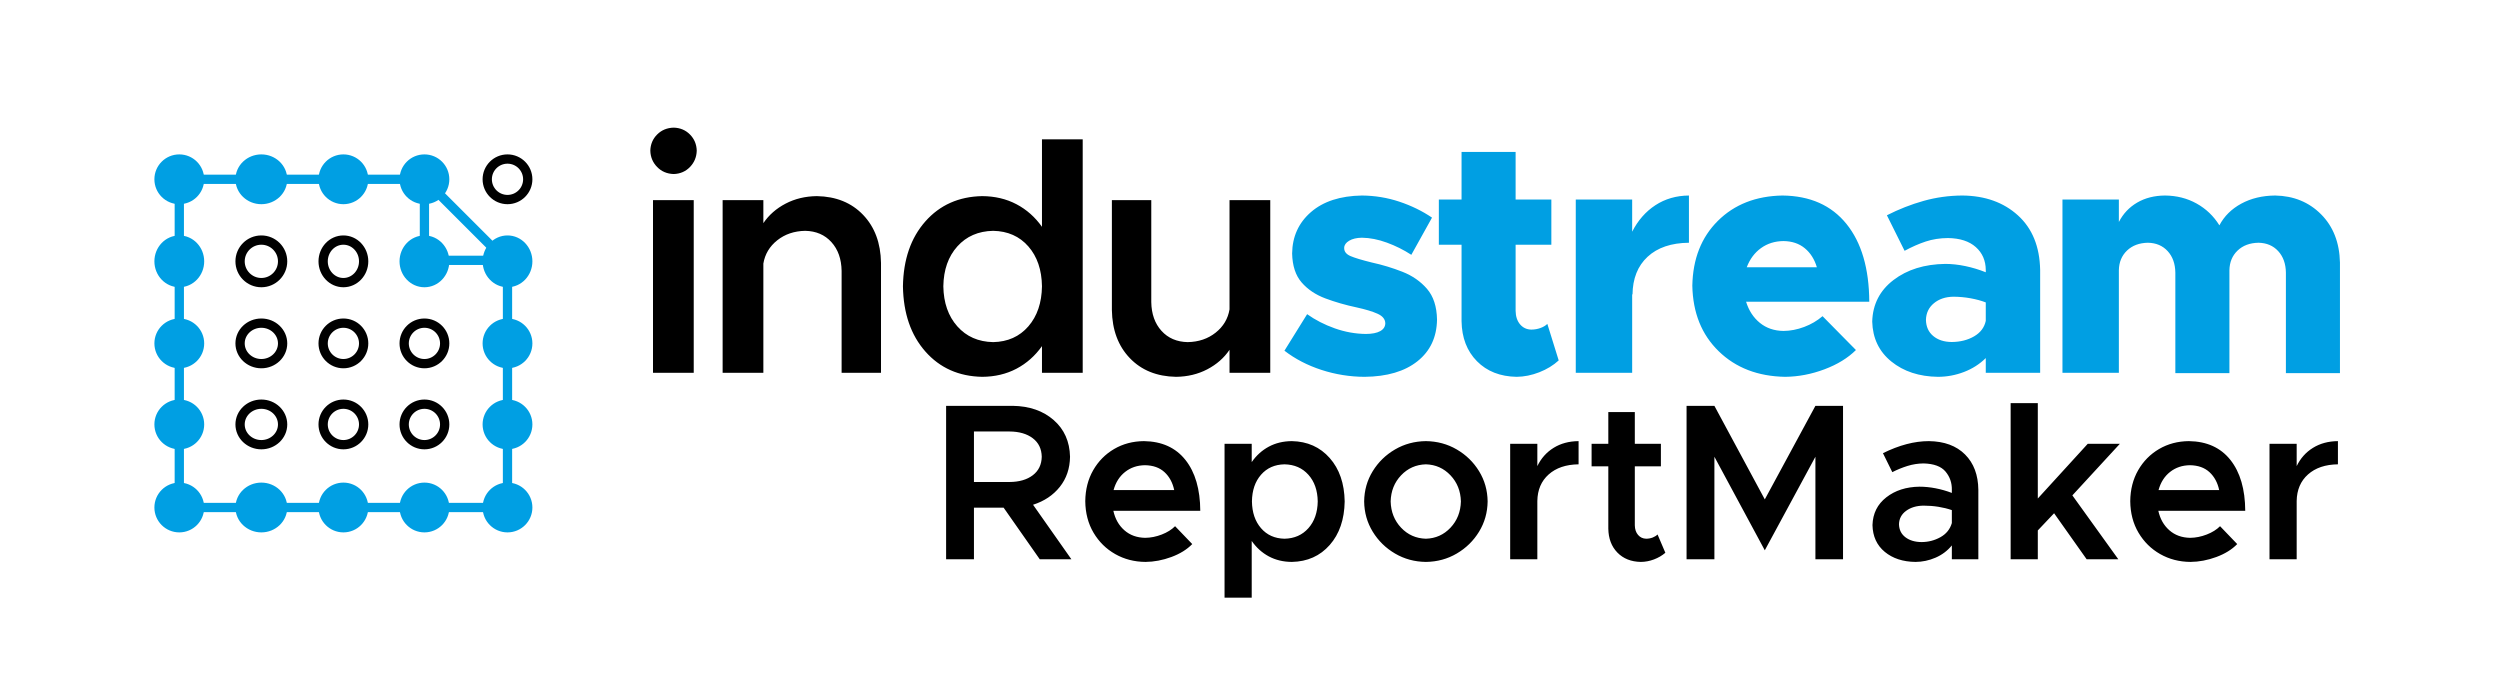
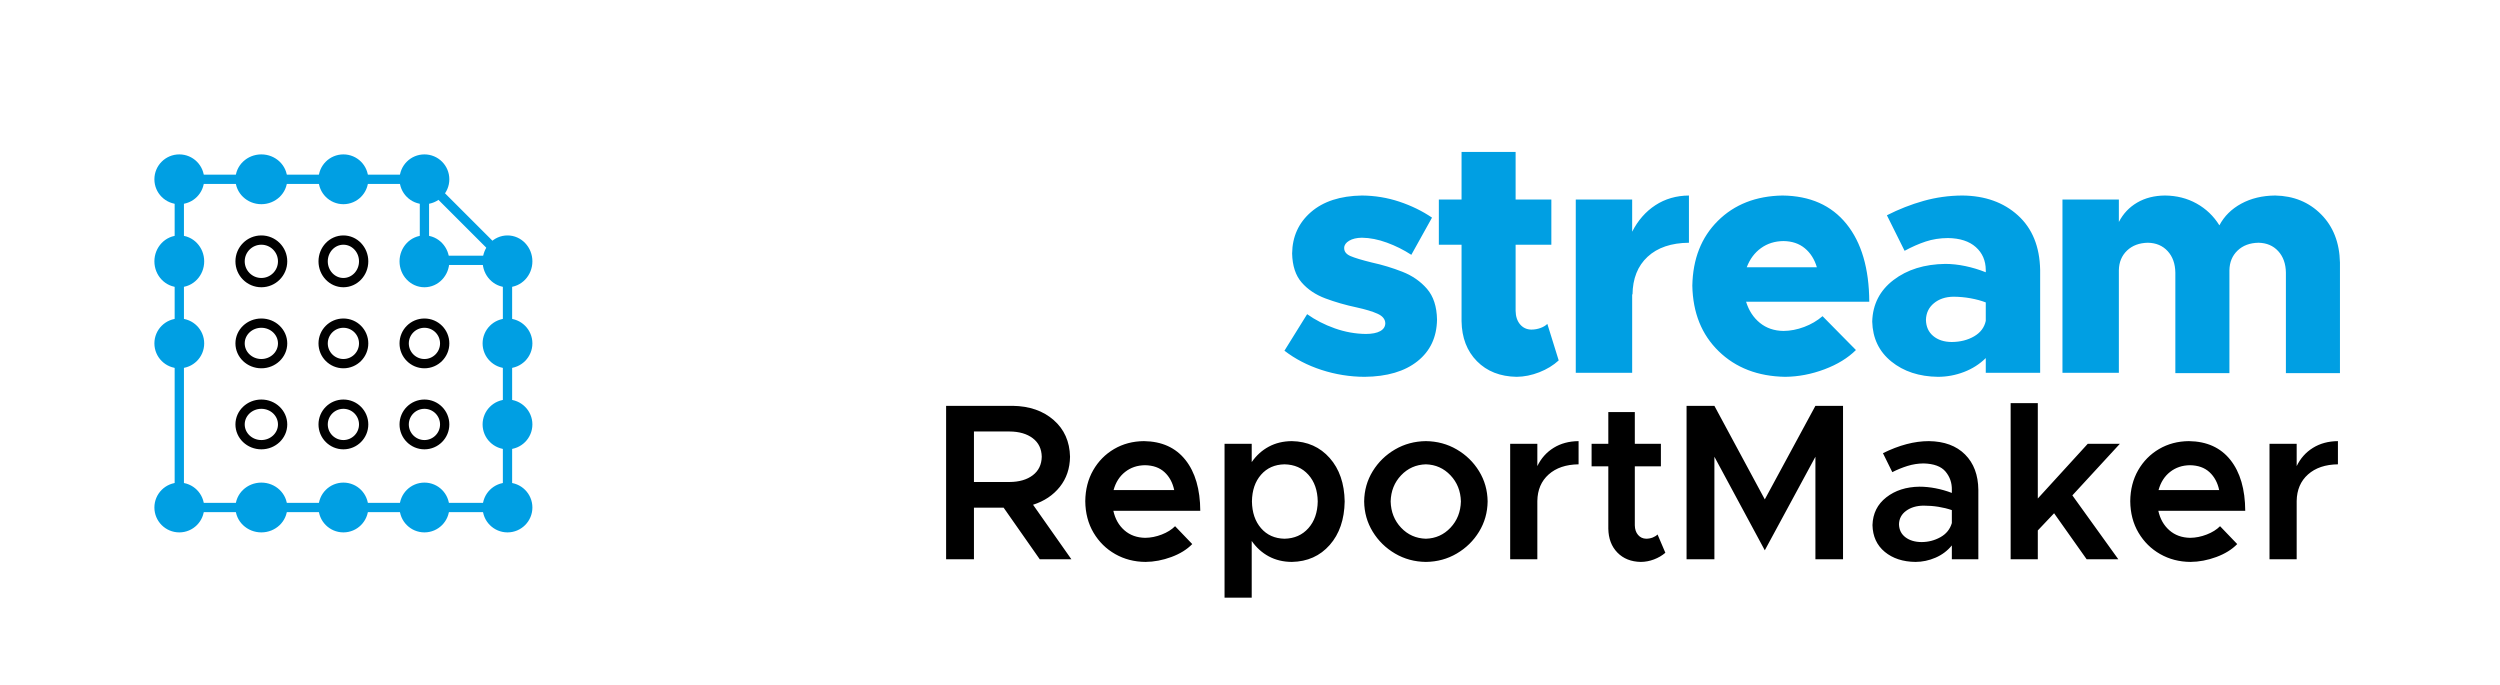
<svg xmlns="http://www.w3.org/2000/svg" width="1234" height="338" xml:space="preserve" overflow="hidden">
  <g>
    <rect x="0" y="0" width="1234" height="338" fill="#FFFFFF" />
    <path d="M0 10C-1.27315e-15 4.477 4.477-1.27315e-15 10-2.5463e-15 15.523-5.09261e-15 20 4.477 20 10 20 15.523 15.523 20 10 20 4.477 20-6.36576e-15 15.523 0 10Z" stroke="#009FE3" stroke-width="4.583" stroke-miterlimit="8" fill="#009FE3" fill-rule="evenodd" transform="matrix(6.12323e-17 1 1 -6.12323e-17 78.5 78.5)" />
    <path d="M0 10.5C-1.27315e-15 4.701 4.477-1.33679e-15 10-2.67358e-15 15.523-5.34715e-15 20 4.701 20 10.5 20 16.299 15.523 21 10 21 4.477 21-6.36576e-15 16.299 0 10.5Z" stroke="#009FE3" stroke-width="4.583" stroke-miterlimit="8" fill="#009FE3" fill-rule="evenodd" transform="matrix(6.12323e-17 1 1 -6.12323e-17 118.5 78.5)" />
    <path d="M0 10C-1.27315e-15 4.477 4.477-1.27313e-15 10-2.54626e-15 15.523-5.09252e-15 20 4.477 20 10 20 15.523 15.523 20 10 20 4.477 20-6.36576e-15 15.523 0 10Z" stroke="#009FE3" stroke-width="4.583" stroke-miterlimit="8" fill="#009FE3" fill-rule="evenodd" transform="matrix(6.12323e-17 1 1 -6.12323e-17 159.5 78.5)" />
    <path d="M0 10C-1.27315e-15 4.477 4.477-1.27315e-15 10-2.5463e-15 15.523-5.09261e-15 20 4.477 20 10 20 15.523 15.523 20 10 20 4.477 20-6.36576e-15 15.523 0 10Z" stroke="#009FE3" stroke-width="4.583" stroke-miterlimit="8" fill="#009FE3" fill-rule="evenodd" transform="matrix(6.12323e-17 1 1 -6.12323e-17 199.5 78.5)" />
-     <path d="M0 10C-1.27315e-15 4.477 4.477-1.27313e-15 10-2.54626e-15 15.523-5.09252e-15 20 4.477 20 10 20 15.523 15.523 20 10 20 4.477 20-6.36576e-15 15.523 0 10Z" stroke="#000000" stroke-width="4.583" stroke-miterlimit="8" fill="none" fill-rule="evenodd" transform="matrix(6.12323e-17 1 1 -6.12323e-17 240.5 78.5)" />
    <path d="M0 10C-1.33679e-15 4.477 4.701-1.27315e-15 10.5-2.5463e-15 16.299-5.09261e-15 21 4.477 21 10 21 15.523 16.299 20 10.5 20 4.701 20-6.68394e-15 15.523 0 10Z" stroke="#009FE3" stroke-width="4.583" stroke-miterlimit="8" fill="#009FE3" fill-rule="evenodd" transform="matrix(6.12323e-17 1 1 -6.12323e-17 78.5 118.5)" />
    <path d="M0 10.5C-1.33679e-15 4.701 4.701-1.33679e-15 10.5-2.67358e-15 16.299-5.34715e-15 21 4.701 21 10.5 21 16.299 16.299 21 10.5 21 4.701 21-6.68394e-15 16.299 0 10.5Z" stroke="#000000" stroke-width="4.583" stroke-miterlimit="8" fill="none" fill-rule="evenodd" transform="matrix(6.12323e-17 1 1 -6.12323e-17 118.5 118.5)" />
    <path d="M0 10C-1.33679e-15 4.477 4.701-1.27313e-15 10.5-2.54626e-15 16.299-5.09252e-15 21 4.477 21 10 21 15.523 16.299 20 10.5 20 4.701 20-6.68394e-15 15.523 0 10Z" stroke="#000000" stroke-width="4.583" stroke-miterlimit="8" fill="none" fill-rule="evenodd" transform="matrix(6.12323e-17 1 1 -6.12323e-17 159.5 118.5)" />
    <path d="M0 10C-1.33679e-15 4.477 4.701-1.27315e-15 10.5-2.5463e-15 16.299-5.09261e-15 21 4.477 21 10 21 15.523 16.299 20 10.5 20 4.701 20-6.68394e-15 15.523 0 10Z" stroke="#009FE3" stroke-width="4.583" stroke-miterlimit="8" fill="#009FE3" fill-rule="evenodd" transform="matrix(6.12323e-17 1 1 -6.12323e-17 199.5 118.5)" />
    <path d="M0 10C-1.33679e-15 4.477 4.701-1.27313e-15 10.5-2.54626e-15 16.299-5.09252e-15 21 4.477 21 10 21 15.523 16.299 20 10.5 20 4.701 20-6.68394e-15 15.523 0 10Z" stroke="#009FE3" stroke-width="4.583" stroke-miterlimit="8" fill="#009FE3" fill-rule="evenodd" transform="matrix(6.12323e-17 1 1 -6.12323e-17 240.5 118.5)" />
    <path d="M0 10C-1.27313e-15 4.477 4.477-1.27315e-15 10-2.5463e-15 15.523-5.09261e-15 20 4.477 20 10 20 15.523 15.523 20 10 20 4.477 20-6.36565e-15 15.523 0 10Z" stroke="#009FE3" stroke-width="4.583" stroke-miterlimit="8" fill="#009FE3" fill-rule="evenodd" transform="matrix(6.12323e-17 1 1 -6.12323e-17 78.5 159.5)" />
    <path d="M0 10.5C-1.27313e-15 4.701 4.477-1.33679e-15 10-2.67358e-15 15.523-5.34715e-15 20 4.701 20 10.5 20 16.299 15.523 21 10 21 4.477 21-6.36565e-15 16.299 0 10.5Z" stroke="#000000" stroke-width="4.583" stroke-miterlimit="8" fill="none" fill-rule="evenodd" transform="matrix(6.12323e-17 1 1 -6.12323e-17 118.5 159.5)" />
    <path d="M0 10C-1.27313e-15 4.477 4.477-1.27313e-15 10-2.54626e-15 15.523-5.09252e-15 20 4.477 20 10 20 15.523 15.523 20 10 20 4.477 20-6.36565e-15 15.523 0 10Z" stroke="#000000" stroke-width="4.583" stroke-miterlimit="8" fill="none" fill-rule="evenodd" transform="matrix(6.12323e-17 1 1 -6.12323e-17 159.5 159.5)" />
    <path d="M0 10C-1.27313e-15 4.477 4.477-1.27315e-15 10-2.5463e-15 15.523-5.09261e-15 20 4.477 20 10 20 15.523 15.523 20 10 20 4.477 20-6.36565e-15 15.523 0 10Z" stroke="#000000" stroke-width="4.583" stroke-miterlimit="8" fill="none" fill-rule="evenodd" transform="matrix(6.12323e-17 1 1 -6.12323e-17 199.5 159.5)" />
    <path d="M0 10C-1.27313e-15 4.477 4.477-1.27313e-15 10-2.54626e-15 15.523-5.09252e-15 20 4.477 20 10 20 15.523 15.523 20 10 20 4.477 20-6.36565e-15 15.523 0 10Z" stroke="#009FE3" stroke-width="4.583" stroke-miterlimit="8" fill="#009FE3" fill-rule="evenodd" transform="matrix(6.12323e-17 1 1 -6.12323e-17 240.5 159.5)" />
-     <path d="M0 10C-1.27315e-15 4.477 4.477-1.27315e-15 10-2.5463e-15 15.523-5.09261e-15 20 4.477 20 10 20 15.523 15.523 20 10 20 4.477 20-6.36576e-15 15.523 0 10Z" stroke="#009FE3" stroke-width="4.583" stroke-miterlimit="8" fill="#009FE3" fill-rule="evenodd" transform="matrix(6.12323e-17 1 1 -6.12323e-17 78.5 199.5)" />
    <path d="M0 10.5C-1.27315e-15 4.701 4.477-1.33679e-15 10-2.67358e-15 15.523-5.34715e-15 20 4.701 20 10.5 20 16.299 15.523 21 10 21 4.477 21-6.36576e-15 16.299 0 10.5Z" stroke="#000000" stroke-width="4.583" stroke-miterlimit="8" fill="none" fill-rule="evenodd" transform="matrix(6.12323e-17 1 1 -6.12323e-17 118.5 199.5)" />
    <path d="M0 10C-1.27315e-15 4.477 4.477-1.27313e-15 10-2.54626e-15 15.523-5.09252e-15 20 4.477 20 10 20 15.523 15.523 20 10 20 4.477 20-6.36576e-15 15.523 0 10Z" stroke="#000000" stroke-width="4.583" stroke-miterlimit="8" fill="none" fill-rule="evenodd" transform="matrix(6.12323e-17 1 1 -6.12323e-17 159.5 199.5)" />
    <path d="M0 10C-1.27315e-15 4.477 4.477-1.27315e-15 10-2.5463e-15 15.523-5.09261e-15 20 4.477 20 10 20 15.523 15.523 20 10 20 4.477 20-6.36576e-15 15.523 0 10Z" stroke="#000000" stroke-width="4.583" stroke-miterlimit="8" fill="none" fill-rule="evenodd" transform="matrix(6.12323e-17 1 1 -6.12323e-17 199.5 199.5)" />
    <path d="M0 10C-1.27315e-15 4.477 4.477-1.27313e-15 10-2.54626e-15 15.523-5.09252e-15 20 4.477 20 10 20 15.523 15.523 20 10 20 4.477 20-6.36576e-15 15.523 0 10Z" stroke="#009FE3" stroke-width="4.583" stroke-miterlimit="8" fill="#009FE3" fill-rule="evenodd" transform="matrix(6.12323e-17 1 1 -6.12323e-17 240.5 199.5)" />
    <path d="M0 10C-1.27313e-15 4.477 4.477-1.27315e-15 10-2.5463e-15 15.523-5.09261e-15 20 4.477 20 10 20 15.523 15.523 20 10 20 4.477 20-6.36565e-15 15.523 0 10Z" stroke="#009FE3" stroke-width="4.583" stroke-miterlimit="8" fill="#009FE3" fill-rule="evenodd" transform="matrix(6.12323e-17 1 1 -6.12323e-17 78.5 240.5)" />
    <path d="M0 10.5C-1.27313e-15 4.701 4.477-1.33679e-15 10-2.67358e-15 15.523-5.34715e-15 20 4.701 20 10.5 20 16.299 15.523 21 10 21 4.477 21-6.36565e-15 16.299 0 10.5Z" stroke="#009FE3" stroke-width="4.583" stroke-miterlimit="8" fill="#009FE3" fill-rule="evenodd" transform="matrix(6.12323e-17 1 1 -6.12323e-17 118.5 240.5)" />
    <path d="M0 10C-1.27313e-15 4.477 4.477-1.27313e-15 10-2.54626e-15 15.523-5.09252e-15 20 4.477 20 10 20 15.523 15.523 20 10 20 4.477 20-6.36565e-15 15.523 0 10Z" stroke="#009FE3" stroke-width="4.583" stroke-miterlimit="8" fill="#009FE3" fill-rule="evenodd" transform="matrix(6.12323e-17 1 1 -6.12323e-17 159.5 240.5)" />
    <path d="M0 10C-1.27313e-15 4.477 4.477-1.27315e-15 10-2.5463e-15 15.523-5.09261e-15 20 4.477 20 10 20 15.523 15.523 20 10 20 4.477 20-6.36565e-15 15.523 0 10Z" stroke="#009FE3" stroke-width="4.583" stroke-miterlimit="8" fill="#009FE3" fill-rule="evenodd" transform="matrix(6.12323e-17 1 1 -6.12323e-17 199.5 240.5)" />
    <path d="M0 10C-1.27313e-15 4.477 4.477-1.27313e-15 10-2.54626e-15 15.523-5.09252e-15 20 4.477 20 10 20 15.523 15.523 20 10 20 4.477 20-6.36565e-15 15.523 0 10Z" stroke="#009FE3" stroke-width="4.583" stroke-miterlimit="8" fill="#009FE3" fill-rule="evenodd" transform="matrix(6.12323e-17 1 1 -6.12323e-17 240.5 240.5)" />
    <path d="M98.5 88.5 199.55 88.5" stroke="#009FE3" stroke-width="4.583" stroke-miterlimit="8" fill="none" fill-rule="evenodd" />
    <path d="M216.5 95.5 242.629 121.629" stroke="#009FE3" stroke-width="4.583" stroke-miterlimit="8" fill="none" fill-rule="evenodd" />
    <path d="M0 0 0 20.21" stroke="#009FE3" stroke-width="4.583" stroke-miterlimit="8" fill="none" fill-rule="evenodd" transform="matrix(1 0 0 -1 209.5 118.71)" />
    <path d="M0 0 20.21 0" stroke="#009FE3" stroke-width="4.583" stroke-miterlimit="8" fill="none" fill-rule="evenodd" transform="matrix(-1 0 0 1 239.71 128.5)" />
    <path d="M250.5 139.5 250.5 240.55" stroke="#009FE3" stroke-width="4.583" stroke-miterlimit="8" fill="none" fill-rule="evenodd" />
    <path d="M98.5 250.5 239.97 250.5" stroke="#009FE3" stroke-width="4.583" stroke-miterlimit="8" fill="none" fill-rule="evenodd" />
    <path d="M0 0 0 141.47" stroke="#009FE3" stroke-width="4.583" stroke-miterlimit="8" fill="none" fill-rule="evenodd" transform="matrix(1 0 0 -1 88.5 239.97)" />
-     <path d="M490.223 113.936C482.916 114.076 477.022 116.641 472.542 121.627 468.062 126.614 465.758 133.178 465.631 141.32 465.758 149.469 468.062 156.061 472.542 161.096 477.022 166.131 482.916 168.723 490.223 168.87 497.436 168.723 503.226 166.131 507.593 161.096 511.96 156.061 514.201 149.469 514.318 141.32 514.201 133.178 511.96 126.614 507.593 121.627 503.226 116.641 497.436 114.076 490.223 113.936ZM548.825 98.785 568.27 98.785 568.27 149.081C568.36 154.956 570.038 159.697 573.305 163.305 576.572 166.912 580.891 168.767 586.262 168.87 591.661 168.764 596.255 167.204 600.044 164.191 603.834 161.178 606.117 157.351 606.894 152.709L606.894 98.785 627 98.785 627 184.021 606.894 184.021 606.894 172.659C604.185 176.673 600.526 179.885 595.918 182.294 591.31 184.703 586.166 185.938 580.485 186 571.01 185.832 563.403 182.75 557.664 176.753 551.925 170.757 548.979 162.852 548.825 153.039ZM322.32 98.785 342.425 98.785 342.425 184.021 322.32 184.021ZM403.204 96.806C412.679 96.974 420.286 100.056 426.025 106.052 431.764 112.049 434.71 119.954 434.864 129.767L434.864 184.021 415.418 184.021 415.418 133.725C415.329 127.85 413.651 123.108 410.384 119.501 407.117 115.894 402.798 114.038 397.427 113.936 392.028 114.042 387.434 115.602 383.644 118.615 379.855 121.628 377.571 125.455 376.794 130.096L376.794 184.021 356.689 184.021 356.689 98.785 376.794 98.785 376.794 110.147C379.504 106.133 383.163 102.921 387.771 100.512 392.379 98.103 397.523 96.868 403.204 96.806ZM514.318 68.772 534.424 68.772 534.424 184.021 514.318 184.021 514.318 170.847C510.911 175.658 506.709 179.377 501.713 182.006 496.717 184.634 491.072 185.966 484.776 186 473.257 185.778 463.917 181.61 456.756 173.496 449.595 165.383 445.906 154.658 445.69 141.32 445.906 128.062 449.595 117.385 456.756 109.289 463.917 101.193 473.257 97.032 484.776 96.806 491.072 96.84 496.717 98.171 501.713 100.8 506.709 103.428 510.911 107.148 514.318 111.959ZM332.538 63C335.751 63.093 338.43 64.225 340.572 66.398 342.715 68.571 343.828 71.228 343.91 74.368 343.828 77.516 342.715 80.2 340.572 82.421 338.43 84.642 335.751 85.802 332.538 85.901 329.245 85.802 326.518 84.642 324.358 82.421 322.198 80.2 321.079 77.516 321 74.368 321.079 71.228 322.198 68.571 324.358 66.398 326.518 64.225 329.245 63.093 332.538 63Z" fill-rule="evenodd" />
    <path d="M964.174 146.456C960.29 146.518 957.087 147.594 954.565 149.685 952.042 151.776 950.736 154.509 950.647 157.883 950.712 161.237 951.901 163.886 954.214 165.832 956.527 167.778 959.572 168.772 963.349 168.813 967.586 168.782 971.277 167.851 974.422 166.019 977.566 164.186 979.484 161.64 980.175 158.38L980.175 149.271C977.993 148.429 975.511 147.753 972.731 147.243 969.951 146.732 967.098 146.47 964.174 146.456ZM880.323 118.99C876.076 119.032 872.375 120.192 869.219 122.471 866.064 124.749 863.722 127.898 862.194 131.917L896.804 131.917C895.633 127.97 893.649 124.843 890.85 122.533 888.052 120.223 884.543 119.042 880.323 118.99ZM1068.64 96.509C1074.38 96.554 1079.58 97.87 1084.23 100.456 1088.88 103.042 1092.64 106.631 1095.49 111.222 1097.88 106.703 1101.48 103.135 1106.29 100.518 1111.11 97.901 1116.69 96.564 1123.04 96.509 1132.15 96.678 1139.71 99.771 1145.69 105.788 1151.68 111.805 1154.78 119.736 1155 129.58L1155 184.18 1128.32 184.18 1128.32 134.543C1128.25 130.166 1126.98 126.636 1124.52 123.954 1122.06 121.273 1118.82 119.894 1114.79 119.818 1110.51 119.897 1107.07 121.186 1104.46 123.685 1101.85 126.184 1100.51 129.418 1100.44 133.385L1100.44 184.18 1073.75 184.18 1073.75 134.543C1073.68 130.166 1072.42 126.636 1069.96 123.954 1067.5 121.273 1064.25 119.894 1060.22 119.818 1055.95 119.897 1052.5 121.186 1049.89 123.685 1047.28 126.184 1045.94 129.418 1045.87 133.385L1045.87 184.015 1018.03 184.015 1018.03 98.495 1045.87 98.495 1045.87 109.569C1047.98 105.481 1050.99 102.291 1054.9 100.001 1058.82 97.711 1063.4 96.547 1068.64 96.509ZM968.628 96.509C979.819 96.612 988.959 99.878 996.047 106.307 1003.14 112.736 1006.79 121.713 1007.02 133.237L1007.02 184.015 980.175 184.015 980.175 176.746C977.14 179.734 973.559 182.02 969.432 183.604 965.304 185.188 961.022 185.986 956.586 186 947.302 185.877 939.626 183.355 933.559 178.437 927.491 173.518 924.347 166.943 924.127 158.711 924.374 150.212 927.875 143.381 934.63 138.218 941.385 133.055 949.913 130.403 960.214 130.262 963.377 130.269 966.662 130.627 970.071 131.336 973.48 132.046 976.848 133.065 980.175 134.393L980.175 133.237C980.13 128.597 978.487 124.836 975.247 121.954 972.006 119.072 967.435 117.588 961.534 117.501 957.558 117.526 953.882 118.099 950.506 119.221 947.131 120.343 943.664 121.869 940.105 123.799L931.375 106.261C937.291 103.252 943.333 100.883 949.5 99.154 955.667 97.425 962.043 96.543 968.628 96.509ZM879.829 96.509C893.439 96.657 903.959 101.321 911.389 110.501 918.819 119.682 922.582 132.494 922.678 148.938L861.865 148.938C863.221 153.308 865.494 156.788 868.684 159.377 871.873 161.965 875.753 163.291 880.323 163.353 883.692 163.329 887.091 162.673 890.521 161.386 893.951 160.098 896.979 158.324 899.606 156.063L916.086 172.776C912.107 176.726 906.922 179.901 900.533 182.301 894.143 184.702 887.681 185.934 881.147 186 867.702 185.77 856.769 181.56 848.351 173.371 839.932 165.182 835.592 154.393 835.331 141.006 835.578 127.784 839.781 117.121 847.939 109.014 856.097 100.908 866.727 96.739 879.829 96.509ZM833.662 96.509 833.662 119.818C824.929 119.904 818.122 122.213 813.242 126.748 808.362 131.281 805.882 137.523 805.803 145.473L805.638 145.142 805.638 184.015 777.8 184.015 777.8 98.495 805.638 98.495 805.638 114.375C808.485 108.782 812.311 104.419 817.115 101.286 821.92 98.153 827.436 96.561 833.662 96.509ZM672.232 96.509C678.635 96.561 684.798 97.573 690.719 99.546 696.641 101.52 702.015 104.144 706.843 107.418L696.631 125.778C692.856 123.326 688.833 121.319 684.56 119.757 680.288 118.195 676.179 117.388 672.232 117.336 669.63 117.377 667.533 117.874 665.941 118.825 664.349 119.777 663.531 120.936 663.487 122.301 663.428 124.105 664.453 125.464 666.56 126.378 668.667 127.291 672.208 128.36 677.183 129.585 682.354 130.717 687.377 132.241 692.253 134.158 697.129 136.075 701.163 138.875 704.354 142.557 707.545 146.24 709.198 151.296 709.314 157.724 709.194 166.428 705.974 173.291 699.655 178.313 693.336 183.334 684.635 185.897 673.553 186 666.276 185.969 659.188 184.833 652.288 182.591 645.388 180.349 639.292 177.188 634 173.107L645.203 155.076C649.232 157.945 653.776 160.277 658.836 162.07 663.897 163.863 669.022 164.787 674.212 164.842 677.283 164.828 679.641 164.36 681.288 163.435 682.934 162.511 683.766 161.215 683.783 159.546 683.725 157.535 682.439 155.969 679.926 154.849 677.413 153.728 674.023 152.7 669.757 151.766 664.176 150.581 658.984 149.088 654.181 147.284 649.377 145.481 645.48 142.859 642.489 139.418 639.499 135.978 637.933 131.21 637.791 125.115 637.908 116.76 641.01 109.945 647.1 104.672 653.189 99.398 661.566 96.678 672.232 96.509ZM721.423 75 748.107 75 748.107 98.495 765.745 98.495 765.745 120.81 748.107 120.81 748.107 153.421C748.152 156.198 748.887 158.425 750.312 160.105 751.737 161.785 753.585 162.647 755.855 162.691 757.452 162.678 758.956 162.416 760.367 161.905 761.779 161.395 762.912 160.719 763.767 159.877L769.372 177.9C766.724 180.335 763.531 182.284 759.791 183.748 756.051 185.211 752.321 185.962 748.602 186 740.479 185.859 733.952 183.289 729.021 178.292 724.089 173.294 721.557 166.715 721.423 158.553L721.423 120.81 710.213 120.81 710.213 98.495 721.423 98.495Z" fill="#009FE3" fill-rule="evenodd" />
    <path d="M949.448 249.583C946.005 249.627 943.148 250.478 940.874 252.135 938.602 253.792 937.423 255.994 937.338 258.74 937.402 261.473 938.457 263.619 940.503 265.18 942.549 266.74 945.2 267.536 948.458 267.566 951.827 267.554 954.942 266.75 957.802 265.152 960.662 263.555 962.538 261.234 963.43 258.188L963.43 251.79C961.334 251.071 959.114 250.523 956.769 250.149 954.425 249.774 951.985 249.586 949.448 249.583ZM1080.97 229.631C1077.17 229.673 1073.9 230.776 1071.15 232.942 1068.4 235.108 1066.5 238.087 1065.46 241.881L1095.38 241.881C1094.61 238.232 1093.02 235.294 1090.61 233.066 1088.2 230.838 1084.99 229.693 1080.97 229.631ZM565.173 229.631C561.378 229.673 558.105 230.776 555.355 232.942 552.604 235.108 550.707 238.087 549.662 241.881L579.584 241.881C578.812 238.232 577.222 235.294 574.813 233.066 572.404 230.838 569.191 229.693 565.173 229.631ZM703.82 229.19C698.953 229.333 694.871 231.143 691.573 234.621 688.276 238.099 686.56 242.391 686.427 247.496 686.56 252.654 688.276 256.977 691.573 260.467 694.871 263.957 698.953 265.772 703.82 265.912 708.633 265.772 712.683 263.957 715.969 260.467 719.256 256.977 720.967 252.654 721.102 247.496 720.967 242.391 719.256 238.099 715.969 234.621 712.683 231.143 708.633 229.333 703.82 229.19ZM634.029 229.19C629.217 229.284 625.355 230.998 622.443 234.332 619.53 237.665 618.035 242.053 617.957 247.496 618.035 252.943 619.53 257.349 622.443 260.715 625.355 264.081 629.217 265.813 634.029 265.912 638.902 265.813 642.833 264.081 645.822 260.715 648.81 257.349 650.346 252.943 650.431 247.496 650.346 242.053 648.81 237.665 645.822 234.332 642.833 230.998 638.902 229.284 634.029 229.19ZM1154 217.74 1154 229.19C1147.81 229.268 1142.89 230.931 1139.24 234.179 1135.59 237.427 1133.73 241.793 1133.64 247.276L1133.64 276.04 1120.23 276.04 1120.23 219.063 1133.64 219.063 1133.64 230.072C1135.5 226.234 1138.17 223.229 1141.68 221.057 1145.18 218.884 1149.29 217.779 1154 217.74ZM1080.42 217.74C1089.28 217.856 1096.12 220.955 1100.94 227.034 1105.75 233.114 1108.19 241.476 1108.25 252.119L1065.35 252.119C1066.22 256.103 1068.03 259.307 1070.78 261.733 1073.53 264.158 1076.97 265.404 1081.08 265.471 1083.8 265.439 1086.52 264.896 1089.23 263.843 1091.95 262.791 1094.14 261.42 1095.82 259.733L1104.29 268.554C1101.68 271.233 1098.24 273.362 1093.98 274.94 1089.72 276.518 1085.45 277.326 1081.19 277.363 1075.7 277.317 1070.72 276.025 1066.25 273.487 1061.79 270.949 1058.23 267.436 1055.57 262.95 1052.91 258.464 1051.55 253.275 1051.49 247.385 1051.54 241.639 1052.85 236.544 1055.39 232.103 1057.94 227.662 1061.39 224.17 1065.73 221.627 1070.08 219.085 1074.97 217.789 1080.42 217.74ZM952.091 217.74C959.704 217.838 965.659 220.036 969.955 224.335 974.25 228.634 976.436 234.445 976.511 241.768L976.511 276.04 963.43 276.04 963.43 269.217C961.265 271.867 958.577 273.886 955.366 275.271 952.155 276.656 948.861 277.353 945.485 277.363 939.305 277.294 934.254 275.642 930.332 272.407 926.41 269.171 924.385 264.763 924.257 259.181 924.426 253.47 926.699 248.905 931.074 245.486 935.45 242.067 940.914 240.314 947.467 240.227 950.072 240.232 952.733 240.498 955.448 241.026 958.164 241.553 960.825 242.314 963.43 243.309L963.43 241.768C963.494 238.33 962.458 235.333 960.32 232.777 958.182 230.221 954.559 228.878 949.448 228.749 946.748 228.777 944.111 229.191 941.536 229.991 938.961 230.791 936.462 231.812 934.04 233.053L929.424 223.685C933.431 221.703 937.318 220.217 941.083 219.226 944.847 218.235 948.517 217.74 952.091 217.74ZM779.188 217.74 779.188 229.19C772.996 229.268 768.076 230.931 764.429 234.179 760.782 237.427 758.916 241.793 758.831 247.276L758.831 276.04 745.42 276.04 745.42 219.063 758.831 219.063 758.831 230.072C760.683 226.234 763.361 223.229 766.864 221.057 770.366 218.884 774.474 217.779 779.188 217.74ZM703.82 217.74C709.394 217.807 714.474 219.178 719.059 221.852 723.644 224.526 727.311 228.101 730.062 232.576 732.812 237.052 734.222 242.025 734.293 247.496 734.222 252.968 732.812 257.95 730.062 262.444 727.311 266.937 723.644 270.53 719.059 273.222 714.474 275.914 709.394 277.294 703.82 277.363 698.245 277.294 693.165 275.914 688.581 273.222 683.995 270.53 680.328 266.937 677.578 262.444 674.827 257.95 673.417 252.968 673.346 247.496 673.417 242.025 674.827 237.052 677.578 232.576 680.328 228.101 683.995 224.526 688.581 221.852 693.165 219.178 698.245 217.807 703.82 217.74ZM637.662 217.74C645.345 217.891 651.574 220.672 656.351 226.085 661.128 231.498 663.588 238.637 663.732 247.503 663.588 256.415 661.128 263.583 656.351 269.005 651.574 274.428 645.345 277.214 637.662 277.363 633.41 277.337 629.612 276.424 626.268 274.624 622.924 272.823 620.117 270.286 617.847 267.013L617.847 295 604.436 295 604.436 219.063 617.847 219.063 617.847 228.089C620.117 224.816 622.924 222.279 626.268 220.479 629.612 218.678 633.41 217.765 637.662 217.74ZM564.623 217.74C573.483 217.856 580.322 220.955 585.14 227.034 589.957 233.114 592.396 241.476 592.456 252.119L549.552 252.119C550.42 256.103 552.231 259.307 554.984 261.733 557.736 264.158 561.169 265.404 565.283 265.471 568.008 265.439 570.726 264.896 573.437 263.843 576.149 262.791 578.344 261.42 580.024 259.733L588.495 268.554C585.883 271.233 582.445 273.362 578.182 274.94 573.919 276.518 569.656 277.326 565.393 277.363 559.901 277.317 554.922 276.025 550.456 273.487 545.991 270.949 542.43 267.436 539.773 262.95 537.117 258.464 535.756 253.275 535.69 247.385 535.748 241.639 537.051 236.544 539.598 232.103 542.145 227.662 545.591 224.17 549.935 221.627 554.279 219.085 559.175 217.789 564.623 217.74ZM480.741 212.986 480.741 237.912 498.354 237.912C503.108 237.876 506.92 236.764 509.789 234.576 512.658 232.389 514.13 229.346 514.206 225.449 514.13 221.552 512.658 218.51 509.789 216.322 506.92 214.135 503.108 213.023 498.354 212.986ZM793.864 203.409 806.945 203.409 806.945 219.063 819.819 219.063 819.819 230.182 806.945 230.182 806.945 259.296C806.979 261.26 807.515 262.845 808.554 264.051 809.592 265.257 810.926 265.877 812.556 265.912 813.726 265.9 814.798 265.703 815.775 265.319 816.752 264.936 817.549 264.435 818.168 263.817L822.019 272.848C820.387 274.241 818.507 275.337 816.38 276.138 814.253 276.938 812.098 277.346 809.915 277.363 805.11 277.278 801.252 275.74 798.344 272.751 795.435 269.761 793.942 265.827 793.864 260.949L793.864 230.182 785.611 230.182 785.611 219.063 793.864 219.063ZM832.487 200.323 846.227 200.323 871.103 246.503 896.088 200.323 909.719 200.323 909.719 276.04 896.088 276.04 896.088 225.451 871.103 271.631 846.227 225.451 846.227 276.04 832.487 276.04ZM467 200.323 499.895 200.323C508.152 200.446 514.886 202.787 520.098 207.345 525.311 211.903 528 217.938 528.167 225.449 528.087 231.242 526.405 236.198 523.123 240.318 519.84 244.438 515.437 247.38 509.913 249.144L528.827 276.04 513.215 276.04 495.382 250.576 480.741 250.576 480.741 276.04 467 276.04ZM992.452 199 1005.86 199 1005.86 246.063 1030.51 219.063 1046.36 219.063 1022.92 244.521 1045.59 276.04 1029.96 276.04 1013.9 253.337 1005.86 261.823 1005.86 276.04 992.452 276.04Z" fill-rule="evenodd" />
  </g>
</svg>